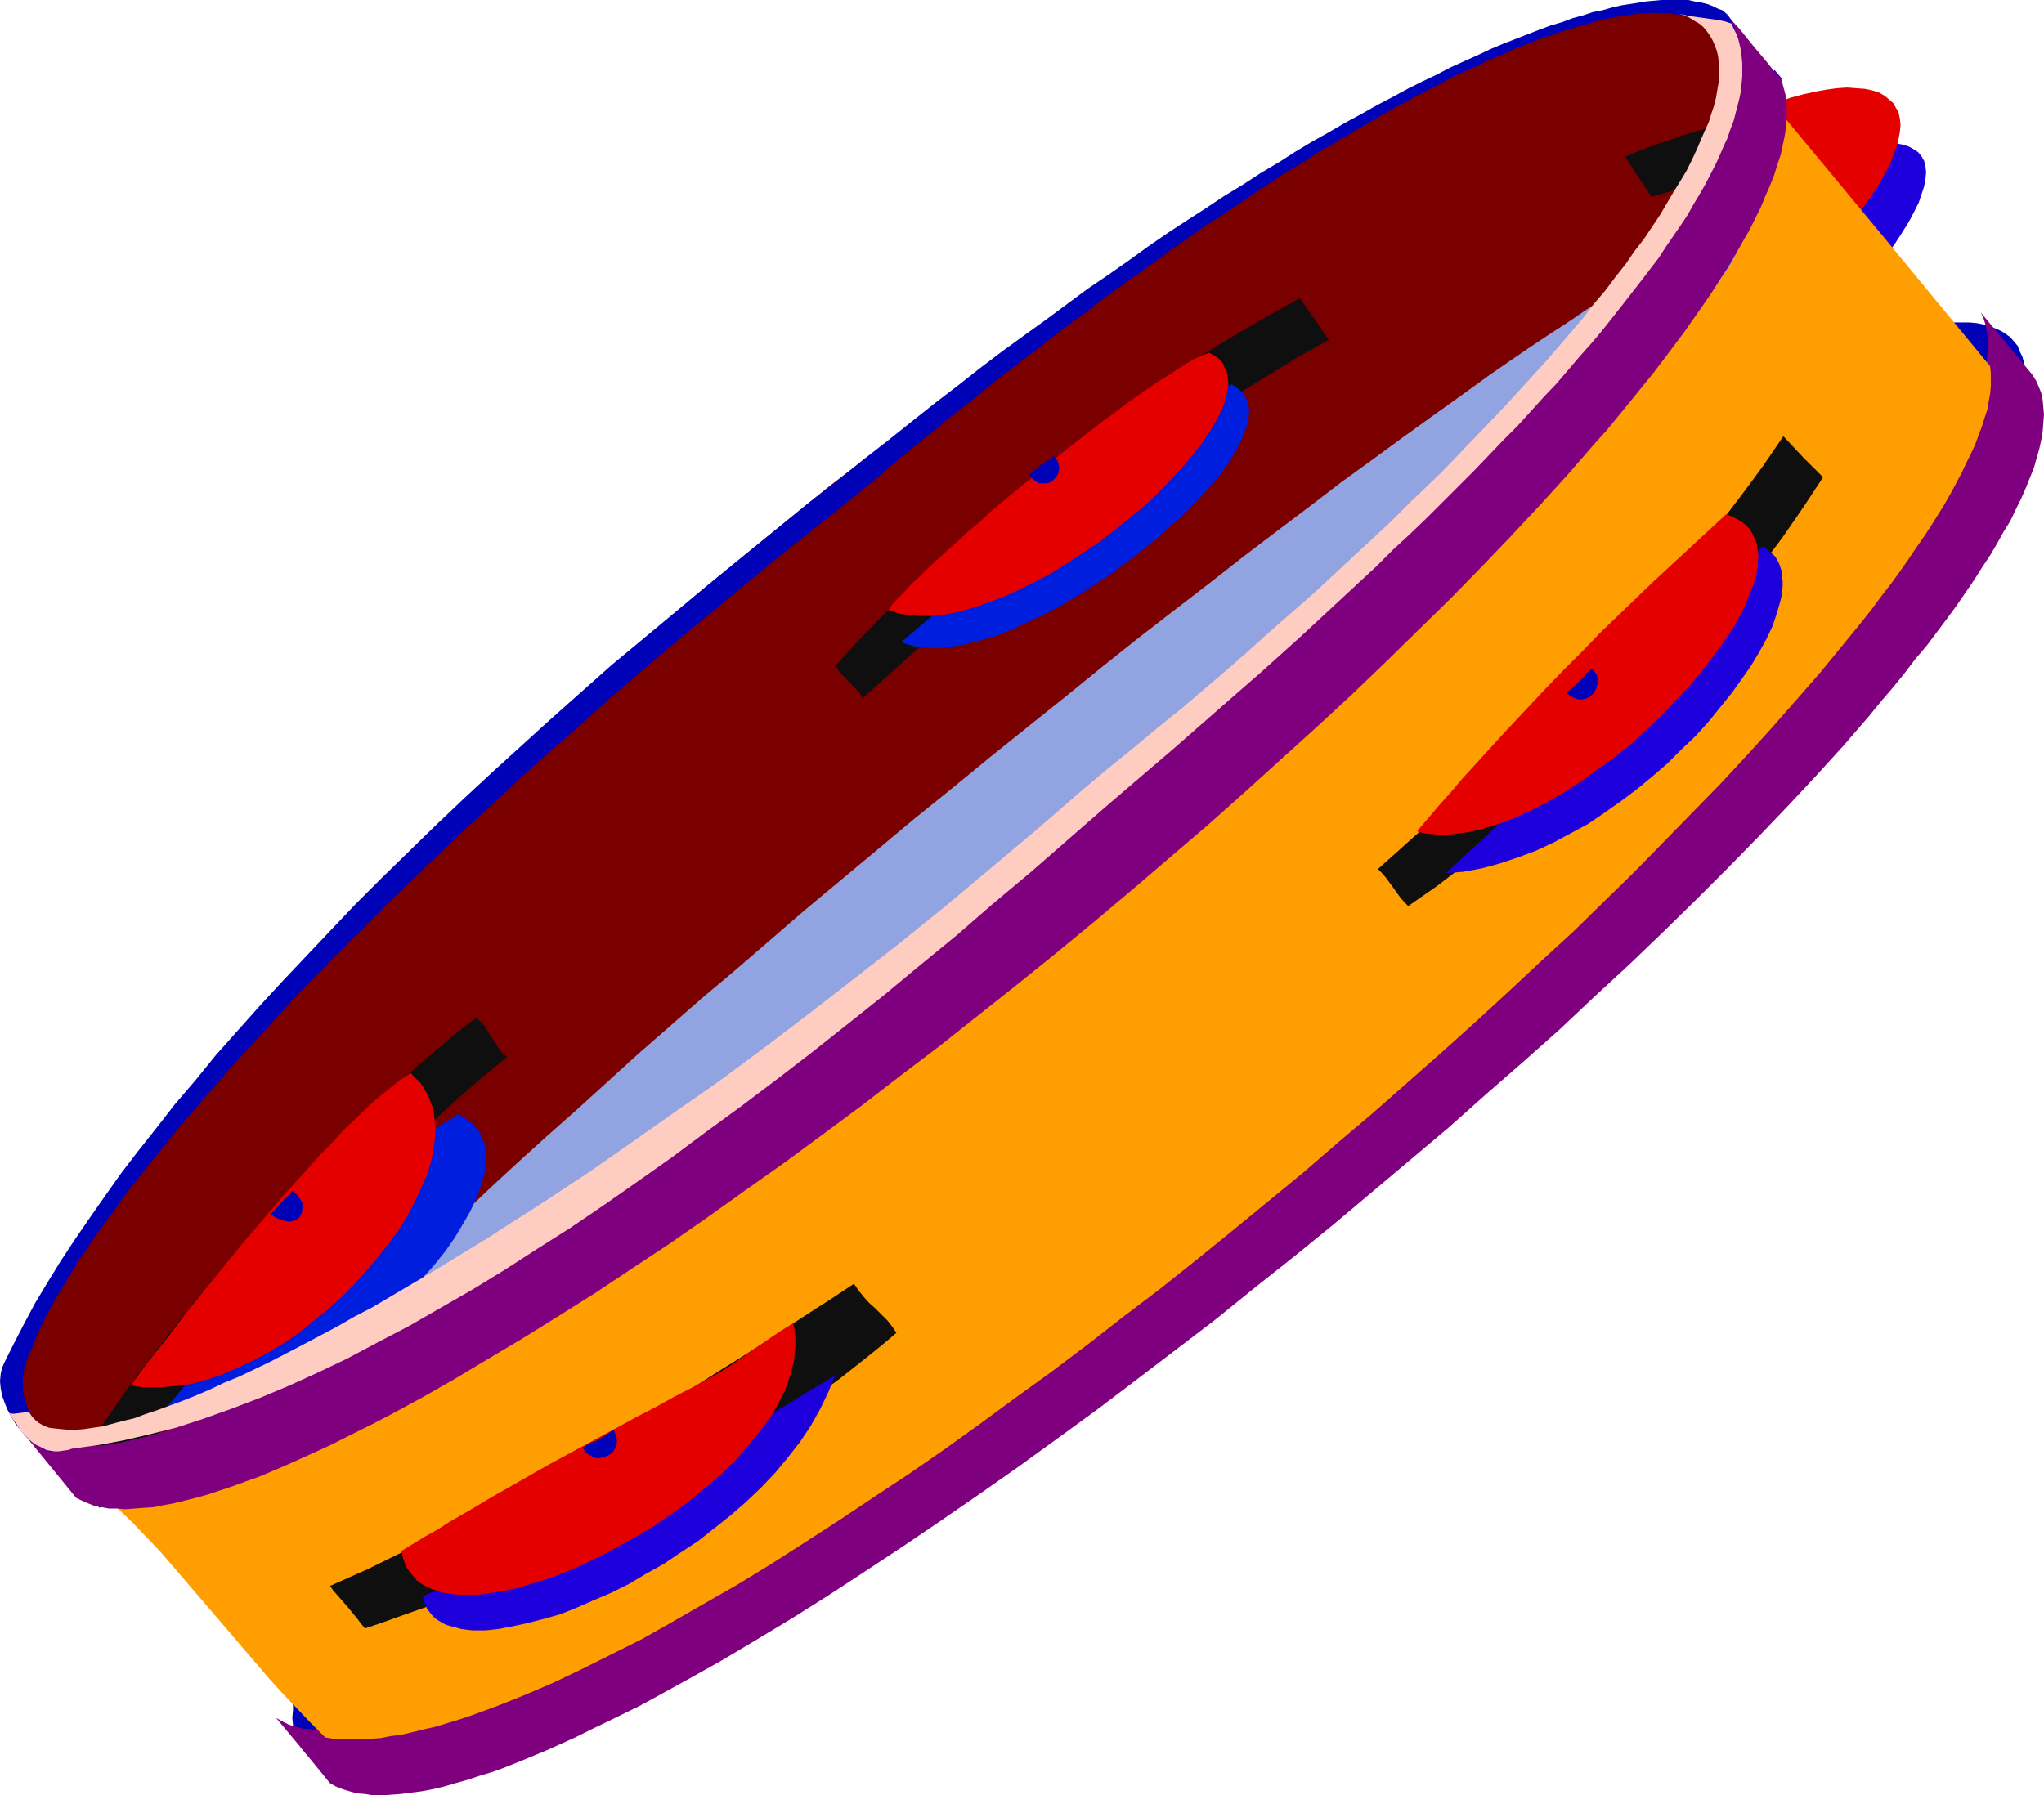
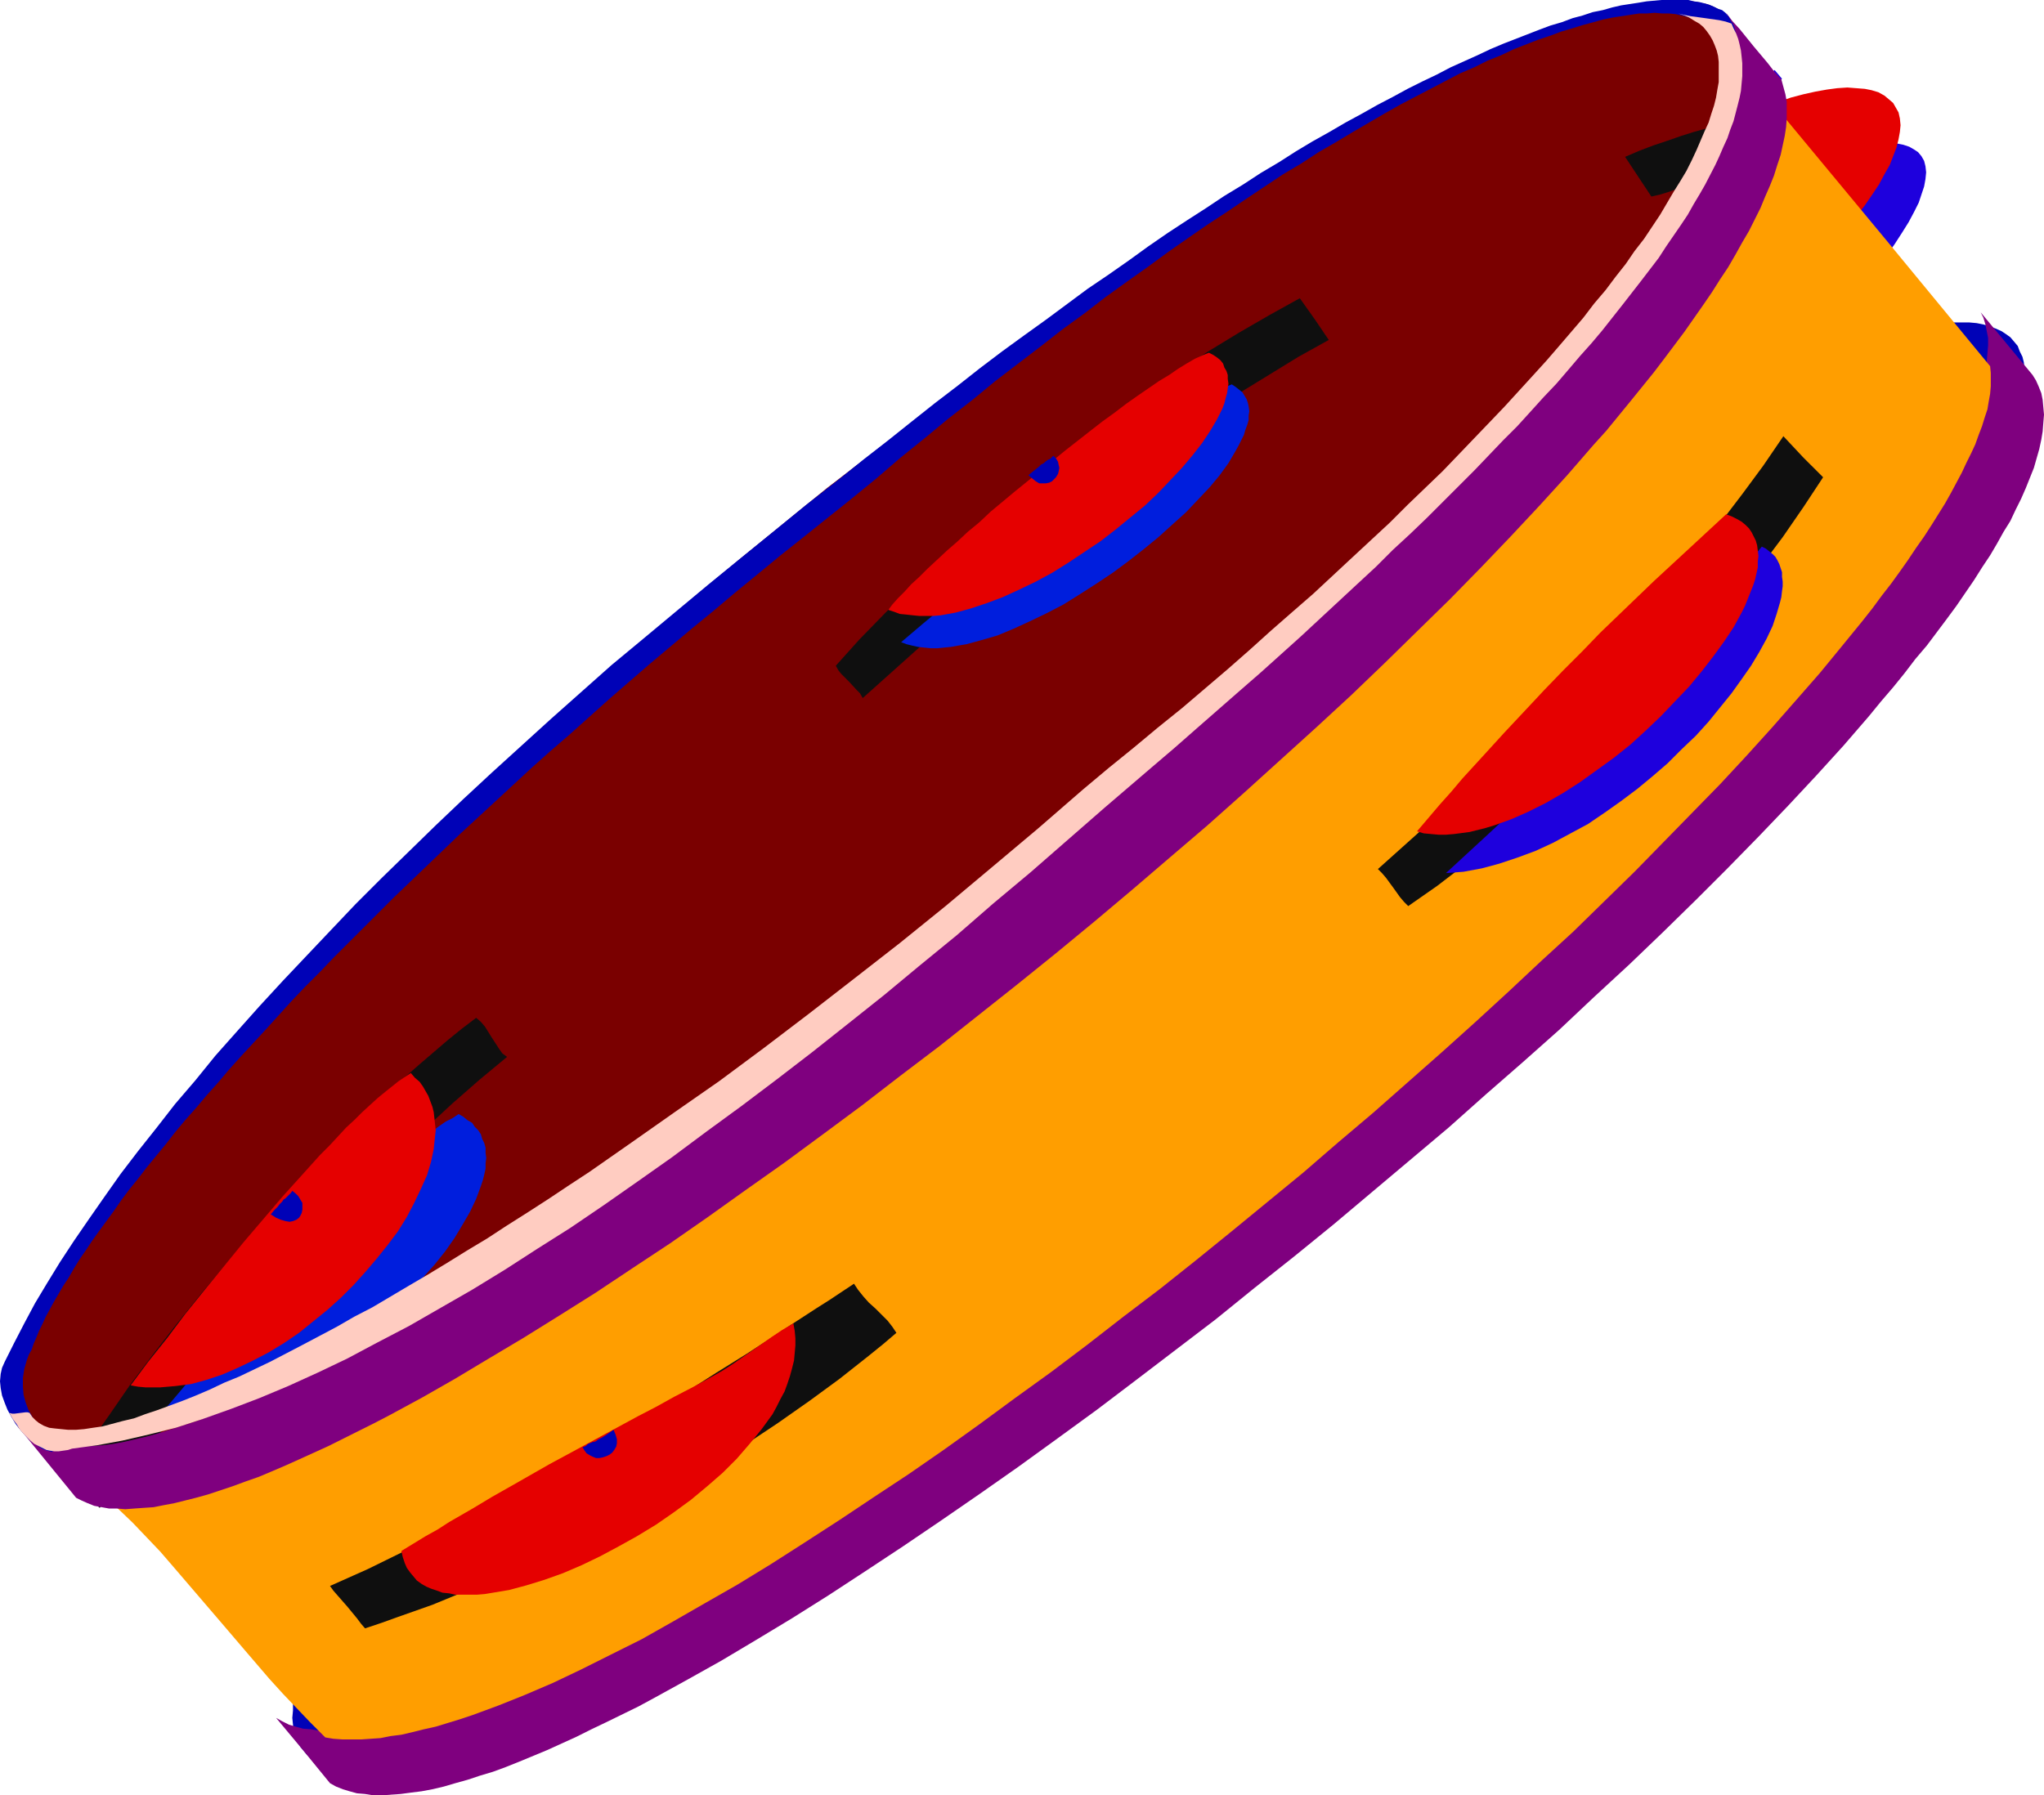
<svg xmlns="http://www.w3.org/2000/svg" xmlns:ns1="http://sodipodi.sourceforge.net/DTD/sodipodi-0.dtd" xmlns:ns2="http://www.inkscape.org/namespaces/inkscape" version="1.0" width="129.766mm" height="114.006mm" id="svg29" ns1:docname="Tambourine 07.wmf">
  <ns1:namedview id="namedview29" pagecolor="#ffffff" bordercolor="#000000" borderopacity="0.25" ns2:showpageshadow="2" ns2:pageopacity="0.0" ns2:pagecheckerboard="0" ns2:deskcolor="#d1d1d1" ns2:document-units="mm" />
  <defs id="defs1">
    <pattern id="WMFhbasepattern" patternUnits="userSpaceOnUse" width="6" height="6" x="0" y="0" />
  </defs>
  <path style="fill:#1e00dd;fill-opacity:1;fill-rule:evenodd;stroke:none" d="m 419.028,45.561 3.717,-1.939 3.394,-1.616 3.555,-1.454 3.232,-1.293 3.07,-1.293 2.909,-0.969 2.909,-0.969 2.586,-0.646 2.586,-0.485 2.262,-0.323 2.101,-0.323 h 1.939 l 1.778,0.162 1.616,0.323 1.454,0.485 1.131,0.646 0.97,0.646 0.808,0.969 0.646,1.131 0.323,1.293 0.162,1.454 -0.162,1.616 -0.323,1.777 -0.646,1.939 -0.646,1.939 -1.131,2.262 -1.293,2.423 -1.616,2.585 -1.778,2.747 -2.101,2.908 -2.424,3.07 -2.586,3.231 -1.454,-1.616 -1.131,-1.293 -1.131,-1.293 -1.131,-0.969 -0.97,-0.969 -1.131,-0.808 -0.808,-0.808 -0.808,-0.646 -1.616,-0.969 -1.454,-0.646 -1.293,-0.646 -2.586,-0.969 -1.454,-0.485 -1.454,-0.646 -1.454,-1.131 -0.97,-0.646 -0.808,-0.646 -0.97,-0.808 -0.97,-1.131 -1.131,-0.969 -1.131,-1.293 -1.293,-1.293 z" id="path1" />
  <path style="fill:#e50000;fill-opacity:1;fill-rule:evenodd;stroke:none" d="m 415.635,28.758 3.717,-1.616 3.717,-1.293 3.394,-1.293 3.232,-1.131 3.07,-0.808 2.909,-0.646 2.747,-0.485 2.424,-0.323 2.424,-0.162 2.101,0.162 2.101,0.162 1.616,0.323 1.616,0.485 1.454,0.808 0.97,0.808 1.131,0.969 0.646,1.131 0.646,1.131 0.323,1.454 0.162,1.616 -0.162,1.616 -0.323,1.777 -0.485,1.939 -0.808,2.1 -0.808,2.1 -1.293,2.262 -1.293,2.423 -1.616,2.423 -1.778,2.585 -2.101,2.747 -2.262,2.747 -2.586,2.747 -1.293,-1.454 -1.131,-1.454 -1.131,-1.293 -1.131,-1.293 -0.97,-1.131 -0.808,-0.969 -0.808,-0.969 -0.646,-0.808 -1.454,-1.454 -1.131,-1.293 -1.939,-2.262 -1.939,-2.1 -1.293,-1.293 -1.293,-1.454 -0.646,-0.808 -0.808,-0.969 -0.97,-0.969 -0.808,-1.131 -0.97,-1.293 -1.131,-1.293 -1.293,-1.454 z" id="path2" />
  <path style="fill:#0002b7;fill-opacity:1;fill-rule:evenodd;stroke:none" d="m 483.345,82.074 0.808,0.969 0.485,1.293 0.646,1.293 0.323,1.293 0.162,1.454 0.162,1.616 v 1.616 l -0.162,1.777 -0.323,1.939 -0.485,1.939 -0.485,2.1 -0.646,2.1 -0.808,2.262 -0.97,2.1 -0.97,2.423 -1.293,2.585 -1.131,2.423 -1.454,2.747 -1.454,2.585 -1.616,2.747 -1.778,2.908 -1.939,2.908 -1.778,2.908 -2.101,3.07 -2.262,3.07 -2.262,3.231 -2.424,3.231 -2.424,3.231 -2.586,3.393 -2.586,3.393 -2.909,3.554 -2.747,3.554 -3.07,3.554 -3.07,3.554 -3.232,3.716 -3.232,3.716 -3.232,3.716 -3.555,3.878 -3.394,3.877 -3.717,3.878 -3.717,3.878 -3.717,3.877 -7.757,8.078 -8.08,8.24 -8.565,8.24 -8.726,8.401 -9.05,8.401 -9.211,8.724 -9.534,8.563 -9.696,8.724 -10.181,8.724 -10.181,8.563 -10.504,8.724 -10.666,8.724 -10.504,8.401 -10.342,8.24 -10.504,7.917 -10.181,7.755 -10.181,7.432 -10.181,7.27 -9.858,6.947 -9.696,6.786 -9.534,6.301 -9.534,6.139 -9.05,5.816 -9.05,5.493 -4.363,2.747 -4.363,2.585 -4.202,2.423 -4.363,2.423 -4.04,2.262 -4.04,2.262 -4.04,2.262 -3.878,1.939 -3.878,2.1 -3.878,1.777 -3.717,1.777 -3.555,1.777 -3.555,1.616 -3.555,1.616 -3.232,1.454 -3.394,1.292 -3.232,1.293 -3.07,1.131 -3.07,0.969 -2.909,1.131 -2.747,0.808 -2.909,0.646 -2.586,0.646 -2.424,0.646 -2.586,0.485 -2.262,0.323 -2.262,0.323 h -2.101 l -1.939,0.162 -1.939,-0.162 -1.616,-0.162 -1.778,-0.162 -1.454,-0.485 -1.454,-0.485 -1.293,-0.646 -1.131,-0.646 -1.131,-0.969 -0.808,-0.969 -0.808,-0.969 -0.646,-1.292 -0.485,-1.292 -0.485,-1.292 -0.162,-1.454 -0.162,-1.616 0.162,-1.777 v -1.777 l 0.323,-1.777 0.485,-1.939 0.485,-2.1 0.808,-2.1 0.808,-2.262 0.808,-2.262 0.97,-2.423 1.293,-2.423 1.293,-2.585 1.293,-2.585 1.616,-2.585 1.616,-2.908 1.616,-2.747 1.939,-2.908 1.939,-3.07 2.101,-3.07 2.101,-3.07 2.262,-3.07 2.424,-3.231 2.424,-3.393 2.586,-3.393 2.747,-3.393 2.747,-3.393 2.909,-3.554 2.909,-3.554 3.07,-3.716 3.232,-3.716 3.232,-3.716 3.394,-3.716 3.394,-3.716 3.555,-3.878 3.555,-3.877 3.717,-4.039 3.717,-3.878 7.757,-8.078 8.242,-8.24 8.403,-8.24 8.726,-8.401 8.888,-8.401 9.373,-8.563 9.534,-8.724 9.858,-8.563 10.019,-8.724 10.181,-8.724 10.504,-8.724 10.504,-8.563 10.666,-8.563 10.342,-8.078 10.504,-8.078 10.181,-7.593 10.181,-7.593 10.019,-7.27 10.019,-6.786 9.696,-6.786 9.534,-6.463 9.373,-6.139 9.211,-5.816 4.525,-2.747 4.525,-2.747 4.363,-2.585 4.363,-2.585 4.202,-2.423 4.202,-2.423 4.202,-2.423 4.04,-2.262 7.918,-4.201 4.04,-1.939 3.717,-1.777 3.717,-1.939 3.555,-1.777 3.555,-1.454 3.555,-1.616 3.394,-1.454 3.232,-1.293 3.232,-1.293 3.07,-1.131 3.07,-1.131 2.909,-0.969 2.909,-0.808 2.747,-0.808 2.586,-0.646 2.586,-0.646 2.424,-0.323 2.262,-0.485 2.262,-0.162 2.101,-0.162 h 1.939 1.939 l 1.778,0.162 1.616,0.323 1.616,0.485 1.293,0.485 1.454,0.646 0.97,0.646 1.131,0.808 z" id="path3" />
  <path style="fill:#7f007f;fill-opacity:1;fill-rule:evenodd;stroke:none" d="m 475.265,74.965 12.443,15.025 0.808,1.293 0.646,1.454 0.646,1.616 0.323,1.616 0.162,1.777 0.162,1.777 -0.162,1.939 -0.162,2.1 -0.323,1.939 -0.485,2.262 -0.646,2.262 -0.646,2.262 -0.97,2.423 -0.97,2.423 -1.131,2.585 -1.293,2.585 -1.293,2.747 -1.616,2.585 -1.616,2.908 -1.616,2.747 -1.939,2.908 -1.939,3.07 -2.101,3.07 -2.101,3.07 -2.262,3.07 -2.424,3.231 -2.424,3.231 -2.747,3.231 -2.586,3.393 -2.747,3.393 -2.909,3.393 -2.909,3.554 -3.07,3.554 -3.07,3.554 -6.464,7.109 -6.787,7.27 -7.11,7.432 -7.434,7.593 -7.595,7.593 -7.918,7.755 -8.08,7.755 -8.403,7.755 -8.403,7.917 -8.726,7.755 -8.888,7.755 -8.888,7.917 -9.211,7.755 -9.211,7.755 -9.211,7.755 -9.534,7.755 -9.373,7.432 -9.373,7.593 -9.534,7.27 -9.534,7.27 -9.373,7.109 -9.534,6.947 -9.373,6.786 -9.211,6.463 -9.373,6.463 -9.05,6.139 -9.05,5.978 -8.888,5.816 -8.726,5.493 -8.565,5.17 -8.403,5.008 -8.08,4.524 -7.918,4.362 -3.878,2.1 -7.595,3.716 -3.717,1.777 -3.555,1.777 -7.11,3.231 -6.626,2.747 -3.232,1.292 -3.07,1.131 -3.232,0.969 -2.909,0.969 -2.909,0.808 -2.747,0.808 -2.747,0.646 -2.586,0.485 -2.586,0.323 -2.424,0.323 -2.262,0.162 -2.262,0.162 h -2.101 l -1.939,-0.323 -1.939,-0.162 -1.778,-0.485 -1.616,-0.485 -1.616,-0.646 -1.454,-0.808 -6.464,-7.917 -6.464,-7.755 1.454,0.808 1.616,0.808 1.616,0.485 1.778,0.485 1.939,0.162 1.939,0.323 h 2.101 2.262 l 2.262,-0.162 2.424,-0.323 2.586,-0.323 2.586,-0.485 2.586,-0.646 2.909,-0.808 2.909,-0.808 2.909,-0.808 3.07,-0.969 3.07,-1.131 3.232,-1.293 3.232,-1.292 3.394,-1.454 3.394,-1.454 3.555,-1.616 3.555,-1.777 3.717,-1.616 3.717,-1.939 3.717,-1.939 3.878,-1.939 3.878,-2.1 3.878,-2.262 8.08,-4.524 8.242,-5.008 8.565,-5.008 8.565,-5.493 8.726,-5.655 8.888,-5.978 9.05,-6.139 9.05,-6.301 9.211,-6.463 9.373,-6.786 9.211,-6.947 9.373,-7.109 9.373,-7.109 9.373,-7.432 9.373,-7.27 9.373,-7.593 9.373,-7.593 9.05,-7.755 9.211,-7.755 9.05,-7.755 8.888,-7.755 8.726,-7.755 8.726,-7.917 8.403,-7.917 8.242,-7.755 8.08,-7.755 7.918,-7.593 7.595,-7.593 7.434,-7.593 7.11,-7.432 6.787,-7.27 6.626,-7.27 6.141,-7.109 3.07,-3.554 2.909,-3.393 5.494,-6.786 5.171,-6.463 2.424,-3.231 2.262,-3.231 2.262,-3.07 2.262,-3.07 3.878,-5.978 1.778,-2.908 1.778,-2.747 1.616,-2.747 1.454,-2.747 1.293,-2.585 1.293,-2.585 1.131,-2.585 0.97,-2.423 0.97,-2.262 0.646,-2.262 0.646,-2.262 0.485,-2.1 0.323,-2.1 0.162,-1.939 0.162,-1.939 v -1.777 l -0.323,-1.616 -0.323,-1.616 -0.485,-1.616 z" id="path4" />
-   <path style="fill:#91a3e0;fill-opacity:1;fill-rule:evenodd;stroke:none" d="m 221.877,188.221 203.777,-170.772 1.293,1.293 z" id="path5" />
  <path style="fill:#1e00dd;fill-opacity:1;fill-rule:evenodd;stroke:none" d="m 221.553,187.898 0.485,0.646 203.939,-170.772 h -0.646 l 1.293,1.293 v -0.646 l -205.07,169.479 0.485,0.646 205.555,-169.641 -1.778,-2.1 -204.262,171.095 0.485,0.646 z" id="path6" />
  <path style="fill:#ff9e00;fill-opacity:1;fill-rule:evenodd;stroke:none" d="m 427.593,27.466 25.048,30.212 24.886,30.212 0.162,1.616 v 1.616 1.616 l -0.162,1.777 -0.323,1.777 -0.323,1.939 -0.646,1.939 -0.646,2.1 -0.808,2.1 -0.808,2.262 -0.97,2.1 -1.131,2.262 -1.131,2.423 -1.293,2.423 -1.293,2.423 -1.454,2.585 -1.616,2.585 -1.616,2.585 -1.778,2.747 -1.939,2.747 -1.939,2.908 -1.939,2.747 -2.101,2.908 -2.262,2.908 -2.262,3.07 -2.424,3.07 -5.01,6.139 -5.171,6.301 -5.656,6.463 -5.818,6.624 -6.141,6.786 -6.302,6.786 -6.787,6.947 -6.787,6.947 -6.949,7.109 -7.272,7.109 -7.434,7.27 -7.757,7.109 -7.757,7.27 -7.918,7.27 -8.08,7.27 -8.242,7.27 -8.242,7.27 -8.403,7.109 -8.403,7.27 -17.13,14.056 -8.565,6.947 -8.726,6.947 -8.726,6.624 -8.726,6.786 -8.565,6.463 -8.726,6.301 -8.565,6.301 -8.565,6.139 -8.403,5.816 -8.565,5.655 -8.242,5.493 -8.242,5.332 -8.08,5.17 -7.918,4.847 -7.918,4.524 -7.595,4.362 -7.434,4.201 -7.434,3.716 -7.11,3.554 -3.394,1.616 -3.394,1.616 -3.394,1.454 -3.394,1.454 -3.232,1.292 -3.232,1.292 -3.07,1.131 -3.07,1.131 -2.909,0.969 -5.818,1.777 -2.909,0.646 -2.586,0.646 -2.747,0.646 -2.586,0.323 -2.424,0.485 -4.686,0.323 h -2.262 -2.101 l -2.262,-0.162 -1.939,-0.323 -3.555,-3.554 -3.394,-3.554 -3.232,-3.393 -3.232,-3.554 -5.818,-6.786 -5.656,-6.624 -5.818,-6.786 -5.818,-6.786 -3.07,-3.554 -3.232,-3.393 -3.394,-3.554 -3.717,-3.554 z" id="path7" />
  <path style="fill:#7a0000;fill-opacity:1;fill-rule:evenodd;stroke:none" d="m 415.312,4.685 0.646,0.969 0.646,1.293 0.485,1.293 0.485,1.454 0.162,1.454 0.162,1.454 v 1.777 l -0.162,1.777 -0.323,1.777 -0.485,1.939 -0.485,2.1 -0.646,2.1 -0.808,2.262 -0.97,2.262 -0.97,2.423 -1.293,2.423 -1.131,2.585 -1.454,2.585 -1.454,2.747 -1.616,2.747 -1.778,2.908 -1.778,2.908 -1.939,2.908 -2.101,3.07 -2.262,3.07 -2.262,3.231 -2.262,3.231 -2.586,3.393 -2.586,3.231 -2.586,3.554 -2.909,3.393 -2.747,3.554 -3.07,3.554 -3.07,3.554 -3.07,3.716 -3.232,3.716 -3.394,3.716 -3.394,3.878 -3.555,3.877 -3.717,3.878 -3.555,4.039 -3.878,3.878 -7.757,8.078 -8.08,8.24 -8.403,8.24 -8.726,8.401 -9.05,8.563 -9.211,8.563 -9.534,8.563 -9.858,8.724 -10.019,8.724 -10.181,8.724 -10.504,8.724 -10.504,8.724 -10.504,8.401 -10.504,8.24 -10.342,7.917 -10.342,7.755 -10.181,7.432 -10.019,7.27 -9.858,6.947 -9.696,6.786 -9.534,6.301 -9.534,6.139 -9.05,5.816 -4.525,2.908 -4.525,2.747 -4.363,2.585 -4.363,2.585 -4.202,2.423 -4.202,2.585 -4.202,2.262 -4.04,2.262 -4.04,2.1 -3.878,2.1 -3.878,1.939 -3.878,1.939 -3.555,1.777 -3.717,1.777 -3.555,1.616 -3.394,1.454 -3.394,1.454 -3.394,1.454 -3.232,1.292 -3.07,0.969 -3.07,1.131 -2.747,0.969 -2.909,0.808 -2.747,0.808 -2.747,0.646 -2.424,0.646 -2.424,0.485 -2.262,0.323 -2.262,0.323 h -2.101 l -2.101,0.162 -1.939,-0.162 -1.616,-0.162 -1.616,-0.162 -1.616,-0.485 -1.454,-0.485 -1.293,-0.646 -1.131,-0.646 -0.97,-0.969 -0.97,-0.969 -0.808,-0.969 -0.646,-1.292 -0.485,-1.292 -0.323,-1.292 -0.323,-1.454 v -1.616 -1.777 l 0.162,-1.777 0.323,-1.777 0.323,-1.939 0.646,-2.1 0.646,-2.1 0.808,-2.262 0.808,-2.262 1.131,-2.423 1.131,-2.423 1.293,-2.585 1.293,-2.585 1.616,-2.747 1.616,-2.747 1.616,-2.908 1.939,-2.747 1.939,-3.07 2.101,-3.07 2.101,-3.07 2.262,-3.231 2.424,-3.231 2.424,-3.231 2.586,-3.393 2.747,-3.393 2.747,-3.554 2.909,-3.554 2.909,-3.554 3.07,-3.554 3.07,-3.716 3.394,-3.716 3.232,-3.716 3.394,-3.877 7.272,-7.755 3.555,-3.877 3.878,-4.039 7.757,-8.078 8.08,-8.24 8.403,-8.24 8.726,-8.401 9.05,-8.401 9.373,-8.563 9.373,-8.724 9.858,-8.724 10.019,-8.724 10.342,-8.724 10.504,-8.724 10.504,-8.563 10.504,-8.563 10.504,-8.078 10.342,-8.078 10.181,-7.755 10.181,-7.432 10.019,-7.27 9.858,-6.947 9.858,-6.786 9.534,-6.301 9.373,-6.139 9.211,-5.816 4.525,-2.908 4.363,-2.585 4.363,-2.747 4.363,-2.585 4.363,-2.423 4.202,-2.423 4.04,-2.423 4.202,-2.262 7.918,-4.201 3.717,-1.939 3.878,-1.939 3.717,-1.777 3.555,-1.616 3.717,-1.777 3.394,-1.454 3.394,-1.454 3.232,-1.454 3.232,-1.131 3.07,-1.131 3.07,-1.131 2.909,-0.969 2.909,-0.808 2.747,-0.808 2.586,-0.646 2.586,-0.646 2.424,-0.485 2.262,-0.323 2.262,-0.162 2.101,-0.162 L 402.545,0 l 1.939,0.162 1.778,0.162 1.616,0.323 1.616,0.323 1.293,0.485 1.293,0.646 1.131,0.646 1.131,0.969 z" id="path8" />
-   <path style="fill:#91a3e0;fill-opacity:1;fill-rule:evenodd;stroke:none" d="m 409.171,71.734 -2.101,2.585 -2.424,2.747 -2.586,2.908 -2.909,3.07 -2.909,3.231 -3.394,3.393 -3.555,3.554 -3.555,3.716 -4.04,3.878 -4.04,4.039 -4.363,4.039 -4.525,4.201 -4.525,4.524 -4.848,4.524 -5.01,4.524 -5.171,4.685 -5.333,4.847 -5.333,4.847 -5.656,5.008 -5.656,5.008 -5.818,5.17 -5.979,5.17 -6.141,5.332 -6.141,5.332 -6.141,5.332 -6.464,5.493 -12.928,10.986 -13.251,10.986 -13.574,11.148 -9.05,7.432 -9.05,7.27 -8.888,7.27 -8.888,6.947 -8.726,6.947 -8.403,6.624 -8.565,6.463 -8.08,6.463 -8.08,6.139 -7.918,5.978 -7.757,5.816 -7.434,5.493 -7.272,5.332 -7.11,5.008 -6.626,4.847 -6.626,4.685 -6.141,4.201 -3.07,2.1 -3.07,2.1 -2.909,1.939 -2.747,1.777 -2.747,1.777 -2.586,1.777 -2.586,1.777 -2.586,1.454 -2.262,1.454 -2.424,1.454 -2.262,1.454 -2.101,1.293 -2.101,1.131 -1.939,1.131 -1.939,1.131 -1.778,0.808 -1.778,0.969 -1.616,0.808 -1.454,0.646 -1.454,0.646 -1.293,0.485 -1.131,0.485 -1.131,0.323 -0.97,0.323 -0.97,0.162 -0.808,0.162 -0.646,-0.162 h -0.646 l -0.485,-0.323 -0.323,-0.323 -0.162,-0.323 -0.162,-0.485 v -0.646 l 0.162,-0.646 0.162,-0.808 0.485,-0.808 0.323,-0.969 0.646,-0.969 0.646,-1.131 0.808,-1.131 0.808,-1.293 0.97,-1.292 1.131,-1.454 1.293,-1.454 1.131,-1.616 1.454,-1.616 1.454,-1.777 1.616,-1.777 1.616,-1.777 1.939,-1.939 1.778,-1.939 1.939,-2.262 2.101,-2.1 2.101,-2.1 2.101,-2.262 2.424,-2.423 2.262,-2.262 2.586,-2.585 2.424,-2.423 2.747,-2.585 2.747,-2.585 2.747,-2.747 5.818,-5.493 5.979,-5.655 6.302,-5.816 6.787,-6.139 6.949,-6.139 7.11,-6.463 7.272,-6.624 7.595,-6.624 7.918,-6.947 8.08,-6.786 8.242,-7.109 8.403,-7.27 8.726,-7.27 8.726,-7.27 8.888,-7.432 9.211,-7.432 9.05,-7.432 9.05,-7.27 8.888,-7.109 8.726,-7.109 8.726,-6.947 8.565,-6.624 8.403,-6.463 8.242,-6.463 8.08,-6.139 7.918,-5.978 7.595,-5.816 7.595,-5.493 7.272,-5.332 6.949,-5.008 6.787,-4.847 6.464,-4.685 6.302,-4.362 3.07,-2.1 2.909,-1.939 2.909,-1.939 2.747,-1.777 2.909,-1.939 2.586,-1.777 2.586,-1.616 2.424,-1.616 2.424,-1.454 2.424,-1.454 2.262,-1.293 2.101,-1.293 2.101,-1.131 1.939,-1.131 1.939,-1.131 1.778,-0.808 1.616,-0.969 1.616,-0.808 1.616,-0.646 1.293,-0.646 1.454,-0.485 1.131,-0.485 1.131,-0.323 0.97,-0.323 0.97,-0.162 0.808,-0.162 0.646,0.162 h 0.485 l 0.485,0.162 0.323,0.323 0.162,0.323 0.162,0.485 v 0.485 0.646 l -0.162,0.646 -0.323,0.646 -0.323,0.969 -0.485,0.808 -0.485,0.969 -0.646,0.969 -0.808,1.131 -0.808,1.131 -0.808,1.293 -0.97,1.293 -1.131,1.293 z" id="path9" />
  <path style="fill:#0f0f0f;fill-opacity:1;fill-rule:evenodd;stroke:none" d="m 121.685,253.654 -1.131,-0.808 -0.808,-1.131 -1.778,-2.747 -1.616,-2.585 -0.97,-1.131 -1.131,-0.969 -3.394,2.585 -3.394,2.747 -6.787,5.816 -6.787,5.978 -6.626,6.463 -6.787,6.624 -6.626,6.786 -6.626,7.109 -6.302,7.109 -6.302,7.432 -6.141,7.27 -5.979,7.432 -5.656,7.27 -5.494,7.27 -5.01,7.27 -5.01,7.109 -2.262,3.393 -2.262,3.554 0.97,0.808 0.808,0.969 3.717,4.685 0.808,1.131 0.808,0.808 11.797,-14.541 11.635,-14.702 11.797,-14.541 6.141,-7.109 5.979,-7.109 5.979,-6.947 6.141,-6.947 6.302,-6.624 6.141,-6.463 6.302,-6.139 6.464,-5.978 6.464,-5.655 z" id="path10" />
  <path style="fill:#0f0f0f;fill-opacity:1;fill-rule:evenodd;stroke:none" d="m 414.827,29.889 -2.747,0.485 -2.747,0.485 -2.909,0.808 -3.07,0.969 -3.232,1.131 -3.394,1.131 -3.394,1.293 -3.394,1.454 6.302,9.532 2.101,-0.485 2.101,-0.646 4.202,-1.454 4.363,-1.454 2.101,-0.485 1.939,-0.646 0.323,-1.777 0.162,-1.454 0.323,-2.747 0.323,-2.908 0.323,-1.454 z" id="path11" />
  <path style="fill:#7f007f;fill-opacity:1;fill-rule:evenodd;stroke:none" d="m 414.18,3.07 1.454,1.939 1.778,1.939 3.394,4.201 3.394,4.039 1.616,2.1 1.616,1.777 0.485,1.777 0.485,1.777 0.323,1.777 v 1.939 2.1 l -0.162,2.1 -0.323,2.1 -0.485,2.262 -0.485,2.262 -0.808,2.423 -0.808,2.585 -0.97,2.423 -1.131,2.585 -1.131,2.747 -1.293,2.585 -1.454,2.908 -1.616,2.747 -1.616,2.908 -1.778,3.07 -1.939,2.908 -1.939,3.07 -2.101,3.07 -2.262,3.231 -2.262,3.231 -2.424,3.231 -2.424,3.231 -2.586,3.393 -2.747,3.393 -2.747,3.393 -5.818,7.109 -3.07,3.393 -6.302,7.27 -6.626,7.27 -6.949,7.432 -7.11,7.432 -7.434,7.593 -7.757,7.593 -7.918,7.755 -8.08,7.755 -8.403,7.755 -8.565,7.755 -8.565,7.755 -8.888,7.917 -8.888,7.593 -9.05,7.755 -9.211,7.755 -9.211,7.593 -9.211,7.432 -9.373,7.432 -9.373,7.432 -9.373,7.109 -9.211,7.109 -9.373,6.947 -9.211,6.786 -9.373,6.624 -9.05,6.463 -9.05,6.301 -9.05,5.978 -8.726,5.816 -8.726,5.493 -8.565,5.332 -8.403,5.008 -8.08,4.847 -7.918,4.524 -3.878,2.1 -3.878,2.1 -3.717,1.939 -3.878,1.939 -3.555,1.777 -3.555,1.777 -3.555,1.616 -3.555,1.616 -3.232,1.454 -3.394,1.454 -3.07,1.292 -3.232,1.131 -3.07,1.131 -2.909,0.969 -2.909,0.969 -2.909,0.808 -2.586,0.646 -2.586,0.646 -2.586,0.485 -2.424,0.485 -2.424,0.162 -2.262,0.162 -2.101,0.162 -1.939,-0.162 H 26.179 l -1.778,-0.323 -1.778,-0.323 -1.616,-0.646 -1.454,-0.646 -1.293,-0.646 -6.464,-7.917 -6.464,-7.917 1.454,0.808 1.616,0.808 1.616,0.646 1.778,0.485 1.939,0.323 1.939,0.323 2.101,0.162 h 2.101 l 2.424,-0.162 2.424,-0.162 2.424,-0.323 2.586,-0.485 2.747,-0.646 2.747,-0.646 2.909,-0.808 3.07,-0.969 2.909,-0.969 3.07,-0.969 3.394,-1.292 3.232,-1.293 3.232,-1.292 3.555,-1.616 3.394,-1.616 3.717,-1.616 3.555,-1.777 3.717,-1.777 3.717,-1.939 3.878,-2.1 3.878,-2.1 4.04,-2.1 3.878,-2.262 4.04,-2.423 8.403,-4.847 8.403,-5.17 8.565,-5.493 8.726,-5.655 8.888,-6.139 9.05,-6.139 9.05,-6.463 9.211,-6.624 9.373,-6.786 9.211,-6.947 9.373,-7.109 9.373,-7.27 9.373,-7.432 9.373,-7.593 9.373,-7.593 9.211,-7.755 18.422,-15.672 8.888,-7.917 9.05,-7.917 8.726,-7.917 8.565,-7.917 8.565,-7.917 8.242,-7.917 8.08,-7.917 7.918,-7.755 7.595,-7.755 7.434,-7.593 7.11,-7.593 6.787,-7.432 6.464,-7.432 6.302,-7.109 3.07,-3.554 2.909,-3.554 2.747,-3.393 2.586,-3.393 2.747,-3.393 2.586,-3.231 4.686,-6.463 2.262,-3.231 2.101,-3.07 2.101,-3.07 1.939,-2.908 1.778,-3.07 1.778,-2.747 1.454,-2.908 1.454,-2.747 1.454,-2.585 1.293,-2.585 1.131,-2.585 0.97,-2.423 0.808,-2.423 0.808,-2.262 0.646,-2.262 0.485,-2.1 0.323,-2.1 0.162,-1.939 0.162,-1.939 -0.162,-1.777 -0.162,-1.777 -0.323,-1.616 -0.485,-1.454 z" id="path12" />
  <path style="fill:#0002b7;fill-opacity:1;fill-rule:evenodd;stroke:none" d="m 413.857,11.633 1.293,-1.293 0.485,-0.808 0.485,-0.808 0.162,-0.485 0.162,-0.485 -0.162,-0.646 -0.162,-0.646 -0.323,-0.808 -0.485,-0.646 -0.485,-0.969 -0.808,-0.969 -0.808,-0.646 -0.97,-0.323 -0.97,-0.485 -1.131,-0.485 -1.131,-0.323 -1.293,-0.323 -1.293,-0.162 L 405.131,0 h -1.454 -1.616 -1.616 -1.778 l -1.778,0.162 -1.778,0.162 -1.939,0.323 -2.101,0.323 -2.101,0.323 -2.101,0.485 -2.262,0.646 -2.424,0.485 -2.424,0.808 -2.424,0.646 -2.586,0.969 -2.747,0.808 -2.586,0.969 -2.909,1.131 -2.909,1.131 -2.909,1.131 -3.07,1.293 -3.07,1.454 -3.232,1.454 -3.232,1.454 -3.394,1.777 -3.394,1.616 -3.555,1.777 -3.555,1.939 -3.717,1.939 -3.717,2.1 -3.878,2.1 -3.878,2.262 -4.04,2.262 -4.04,2.423 -4.04,2.585 -4.363,2.585 -4.202,2.747 -4.525,2.747 -4.363,2.908 -4.525,2.908 -4.686,3.07 -4.686,3.231 -4.686,3.393 -4.848,3.393 -5.01,3.393 -5.01,3.716 -5.01,3.716 -5.171,3.716 -5.333,3.878 -5.333,4.039 -5.333,4.201 -5.494,4.201 -5.494,4.362 -5.656,4.524 -5.818,4.524 -5.818,4.685 -8.08,6.301 -7.918,6.463 -7.757,6.301 -7.918,6.463 -7.757,6.463 -7.757,6.463 -7.595,6.301 -7.272,6.463 -7.272,6.463 -7.11,6.463 -7.11,6.463 -6.787,6.301 -6.626,6.301 -6.626,6.463 -6.302,6.139 -6.302,6.301 -5.979,6.301 -5.818,6.139 -5.656,5.978 -5.656,6.139 -5.333,5.978 -5.171,5.816 -4.848,5.978 -4.848,5.655 -4.525,5.816 -4.363,5.493 -4.202,5.493 -3.878,5.493 -3.717,5.332 -3.555,5.17 -3.394,5.17 -3.07,5.008 -2.909,4.847 -2.586,4.847 -2.424,4.685 -2.262,4.524 -0.646,1.454 -0.323,1.454 L 0,331.527 l 0.162,1.616 0.323,1.777 0.646,1.777 0.646,1.616 0.97,1.777 0.97,1.616 1.131,1.454 1.293,1.454 1.131,1.131 1.454,0.969 1.293,0.969 1.293,0.485 1.293,0.323 v -0.808 l -0.485,-0.808 -0.485,-0.969 -0.646,-0.969 -0.808,-1.131 -0.97,-1.131 -0.808,-1.454 -0.808,-1.454 -0.808,-1.454 -0.646,-1.777 -0.485,-1.777 -0.162,-1.939 v -2.1 l 0.323,-2.1 0.323,-1.131 0.323,-1.131 0.485,-1.292 0.646,-1.131 0.485,-1.454 0.646,-1.454 0.646,-1.616 0.808,-1.616 0.808,-1.777 0.97,-1.777 0.97,-1.777 1.131,-1.939 1.131,-1.939 1.293,-1.939 1.293,-2.262 1.293,-2.1 1.454,-2.1 1.616,-2.423 1.616,-2.262 1.778,-2.423 1.778,-2.423 1.778,-2.585 1.939,-2.585 2.101,-2.585 2.101,-2.747 2.262,-2.747 2.262,-2.747 2.262,-2.908 2.424,-2.908 2.586,-2.908 2.586,-3.07 2.747,-3.07 2.586,-3.07 2.909,-3.231 5.979,-6.463 3.07,-3.393 3.07,-3.393 3.232,-3.393 3.394,-3.393 3.394,-3.554 3.555,-3.554 7.272,-7.27 3.717,-3.716 3.878,-3.716 3.878,-3.716 4.04,-3.877 4.04,-3.878 4.202,-3.878 4.202,-3.877 4.363,-4.039 4.363,-4.039 4.525,-4.039 4.686,-4.039 4.686,-4.201 4.686,-4.201 9.696,-8.401 10.181,-8.563 5.333,-4.362 5.171,-4.362 5.333,-4.362 5.494,-4.524 5.494,-4.362 5.656,-4.524 5.656,-4.524 6.141,-5.008 5.818,-5.008 5.818,-4.685 5.656,-4.685 5.818,-4.524 5.494,-4.524 5.494,-4.201 5.494,-4.201 5.171,-4.039 5.333,-3.878 5.01,-3.878 5.171,-3.716 5.01,-3.554 4.848,-3.554 4.848,-3.393 4.686,-3.231 4.686,-3.07 4.525,-3.07 4.363,-2.908 4.363,-2.908 4.363,-2.585 4.202,-2.747 4.202,-2.423 4.04,-2.423 3.878,-2.262 3.878,-2.262 3.717,-2.1 3.717,-1.939 3.717,-1.939 3.394,-1.777 3.394,-1.777 3.394,-1.454 3.232,-1.616 3.232,-1.293 3.07,-1.454 2.909,-1.131 2.909,-1.131 2.909,-0.969 2.586,-0.969 2.747,-0.808 2.586,-0.808 2.424,-0.646 2.262,-0.646 2.424,-0.485 2.101,-0.323 2.101,-0.323 2.101,-0.323 h 1.778 l 1.939,-0.162 1.778,0.162 h 1.616 l 1.616,0.162 1.454,0.323 1.293,0.323 1.454,0.485 1.131,0.485 1.131,0.485 0.97,0.646 0.97,0.808 0.808,0.808 0.808,0.808 0.646,0.969 0.646,0.969 z" id="path13" />
  <path style="fill:#001edd;fill-opacity:1;fill-rule:evenodd;stroke:none" d="m 38.946,338.959 4.525,-5.332 4.686,-5.655 4.848,-5.493 9.858,-11.148 5.01,-5.493 5.01,-5.332 4.848,-5.008 4.848,-4.847 4.686,-4.524 2.101,-2.262 2.262,-2.1 2.262,-1.939 2.101,-1.939 1.939,-1.616 1.939,-1.777 1.939,-1.454 1.778,-1.454 1.778,-1.292 1.616,-1.131 1.616,-0.808 1.454,-0.969 1.131,0.646 0.97,0.808 1.131,0.646 0.646,0.969 0.808,0.808 0.646,0.969 0.323,1.131 0.485,0.969 0.323,1.131 v 1.292 l 0.162,1.131 -0.162,1.292 v 1.292 l -0.323,1.454 -0.323,1.292 -0.485,1.454 -1.131,3.07 -1.454,3.07 -1.778,3.07 -1.939,3.231 -2.262,3.231 -2.586,3.231 -2.909,3.231 -2.909,3.231 -3.232,3.231 -3.232,3.07 -3.555,2.908 -3.717,2.908 -3.717,2.747 -3.717,2.585 -3.878,2.262 -3.878,2.262 -4.04,1.939 -3.878,1.616 -3.878,1.293 -3.878,1.131 -3.878,0.808 -3.717,0.485 H 44.44 42.501 l -1.778,-0.162 z" id="path14" />
  <path style="fill:#e50000;fill-opacity:1;fill-rule:evenodd;stroke:none" d="m 31.35,332.496 4.202,-5.655 4.525,-5.655 4.363,-5.816 4.686,-5.816 9.373,-11.471 4.686,-5.493 4.686,-5.493 4.525,-5.008 4.363,-4.847 2.262,-2.262 2.101,-2.262 1.939,-2.1 2.101,-1.939 1.778,-1.777 1.939,-1.777 1.778,-1.616 1.778,-1.454 1.616,-1.293 1.616,-1.292 1.454,-0.969 1.454,-0.969 0.97,1.131 1.131,0.969 0.808,1.131 0.646,1.131 0.646,1.131 0.485,1.293 0.485,1.292 0.323,1.292 0.162,1.454 0.162,1.454 0.162,1.454 -0.162,1.454 -0.323,3.07 -0.646,3.07 -0.97,3.231 -1.454,3.231 -1.616,3.393 -1.778,3.393 -2.101,3.393 -2.424,3.231 -2.586,3.231 -2.747,3.231 -2.909,3.231 -3.07,3.07 -3.232,2.908 -3.394,2.747 -3.394,2.747 -3.555,2.423 -3.717,2.262 -3.717,1.939 -3.717,1.777 -3.717,1.616 -3.878,1.292 -3.555,0.969 -3.717,0.485 -3.717,0.323 h -1.778 -1.778 l -1.778,-0.162 z" id="path15" />
  <path style="fill:#ffccc1;fill-opacity:1;fill-rule:evenodd;stroke:none" d="m 402.707,3.231 1.293,0.323 1.616,0.323 3.555,0.485 3.394,0.485 1.454,0.323 1.454,0.485 0.485,1.131 0.646,1.293 0.485,1.293 0.323,1.293 0.323,1.454 0.162,1.454 0.162,1.616 v 1.616 1.454 l -0.162,1.777 -0.162,1.777 -0.323,1.616 -0.485,1.939 -0.97,3.716 -0.808,2.1 -0.646,1.939 -0.97,2.1 -0.97,2.262 -0.97,2.1 -2.424,4.685 -1.293,2.262 -1.454,2.423 -1.454,2.585 -1.616,2.423 -1.778,2.585 -1.778,2.585 -1.778,2.747 -2.101,2.747 -2.101,2.747 -2.262,2.908 -2.262,2.908 -2.424,3.07 -2.424,3.07 -2.586,3.07 -2.747,3.07 -2.747,3.231 -2.909,3.393 -3.07,3.231 -3.07,3.393 -3.232,3.554 -3.394,3.393 -3.394,3.554 -3.555,3.716 -3.717,3.716 -3.717,3.716 -3.878,3.877 -4.04,3.878 -4.202,3.878 -4.04,4.039 -4.363,4.039 -4.525,4.201 -4.525,4.201 -4.525,4.201 -4.848,4.362 -4.848,4.362 -5.01,4.362 -5.171,4.524 -5.171,4.524 -5.333,4.685 -5.494,4.685 -5.656,4.847 -5.656,4.847 -8.888,7.755 -8.888,7.755 -8.888,7.432 -8.726,7.593 -8.888,7.27 -8.565,7.109 -8.726,6.947 -8.565,6.786 -8.403,6.463 -8.565,6.463 -8.403,6.139 -8.242,6.139 -8.242,5.816 -8.08,5.655 -8.08,5.493 -7.918,5.008 -7.757,5.008 -7.918,4.847 -7.595,4.362 -7.595,4.362 -7.434,3.877 -7.272,3.878 -7.11,3.393 -7.11,3.231 -6.949,2.908 -6.787,2.585 -6.787,2.423 -6.464,2.1 -6.464,1.616 -6.302,1.454 -6.141,1.131 -5.979,0.808 -0.97,0.323 -1.131,0.162 -1.131,0.162 h -0.97 l -1.131,-0.162 -0.808,-0.162 -0.97,-0.485 -0.97,-0.485 -0.97,-0.485 -0.97,-0.808 -0.808,-0.808 -0.808,-0.808 -0.97,-1.131 -0.646,-1.131 -0.97,-1.292 -0.808,-1.454 0.646,0.162 H 3.555 l 1.293,-0.162 1.293,-0.162 h 0.485 l 0.485,0.162 0.646,0.969 0.808,0.808 0.808,0.646 1.131,0.646 1.293,0.485 1.293,0.162 1.616,0.162 1.616,0.162 h 1.939 l 1.939,-0.162 2.101,-0.323 2.262,-0.323 2.424,-0.646 2.424,-0.646 2.747,-0.646 2.586,-0.969 2.909,-0.969 3.07,-1.131 3.07,-1.131 3.232,-1.292 3.394,-1.454 3.394,-1.616 3.555,-1.454 3.717,-1.777 3.717,-1.777 7.757,-4.039 8.242,-4.362 4.202,-2.423 4.363,-2.262 4.363,-2.585 4.363,-2.585 4.686,-2.747 4.525,-2.747 4.686,-2.908 4.848,-2.908 4.686,-3.07 4.848,-3.07 5.01,-3.231 4.848,-3.231 5.171,-3.393 10.181,-7.109 10.342,-7.27 10.666,-7.432 10.666,-7.917 10.827,-8.24 10.827,-8.401 10.989,-8.563 10.989,-8.886 10.989,-9.209 11.15,-9.371 10.989,-9.532 5.979,-5.008 5.979,-4.847 5.818,-4.847 5.818,-4.685 5.494,-4.685 5.494,-4.685 5.333,-4.685 5.01,-4.524 5.171,-4.524 5.01,-4.362 4.686,-4.362 4.686,-4.362 4.525,-4.201 4.525,-4.201 4.202,-4.201 4.202,-4.039 4.202,-4.039 3.878,-4.039 3.717,-3.878 3.717,-3.877 3.555,-3.716 3.394,-3.716 3.394,-3.716 3.232,-3.554 3.07,-3.554 2.909,-3.393 2.909,-3.393 2.586,-3.393 2.747,-3.231 2.424,-3.231 2.424,-3.07 2.101,-3.07 2.262,-2.908 1.939,-2.908 1.939,-2.908 1.616,-2.747 1.616,-2.747 1.616,-2.585 1.454,-2.423 1.293,-2.585 1.131,-2.423 0.97,-2.262 0.97,-2.262 0.97,-2.1 0.646,-2.1 0.646,-1.939 0.485,-1.939 0.323,-1.939 0.323,-1.777 v -1.616 -1.616 -1.616 l -0.162,-1.454 -0.323,-1.293 -0.485,-1.293 -0.485,-1.131 -0.646,-1.131 -0.808,-1.131 -0.808,-0.969 -0.97,-0.808 -1.131,-0.646 -1.293,-0.808 -1.131,-0.485 z" id="path16" />
  <path style="fill:#0f0f0f;fill-opacity:1;fill-rule:evenodd;stroke:none" d="m 427.916,104.693 4.686,5.008 4.848,4.847 -4.686,7.109 -5.01,7.27 -5.333,7.109 -5.656,7.109 -5.818,7.109 -5.979,6.947 -6.141,6.786 -6.464,6.786 -6.464,6.624 -6.626,6.301 -6.787,6.301 -6.949,5.978 -6.787,5.816 -6.949,5.493 -6.949,5.332 -6.949,4.847 -0.97,-0.969 -0.97,-1.131 -1.616,-2.262 -1.778,-2.423 -0.97,-1.131 -0.97,-0.969 14.059,-12.602 13.574,-12.44 6.626,-6.301 6.464,-6.301 6.464,-6.301 6.302,-6.463 5.979,-6.301 5.979,-6.463 5.818,-6.624 5.656,-6.624 5.333,-6.786 5.171,-6.786 5.01,-6.786 z" id="path17" />
  <path style="fill:#0f0f0f;fill-opacity:1;fill-rule:evenodd;stroke:none" d="m 318.836,81.589 -3.394,-5.008 -3.555,-5.008 -7.272,4.039 -7.272,4.201 -7.434,4.524 -7.595,4.847 -7.272,5.17 -7.595,5.17 -7.272,5.493 -7.272,5.655 -7.11,5.816 -7.11,5.978 -6.787,6.139 -6.787,6.139 -6.464,6.139 -6.302,6.301 -6.141,6.301 -5.656,6.301 0.646,1.131 0.646,0.808 1.939,1.939 1.778,1.939 0.808,0.808 0.646,1.131 13.898,-12.44 13.898,-12.279 6.787,-5.978 6.949,-5.816 6.949,-5.655 6.949,-5.493 6.949,-5.493 6.949,-5.332 6.949,-5.008 6.949,-5.008 7.11,-4.685 7.11,-4.362 7.11,-4.362 z" id="path18" />
  <path style="fill:#0f0f0f;fill-opacity:1;fill-rule:evenodd;stroke:none" d="m 204.909,308.1 0.97,1.454 1.293,1.616 1.293,1.454 1.616,1.454 2.909,2.908 1.131,1.454 0.97,1.454 -3.232,2.747 -3.394,2.747 -6.949,5.493 -7.272,5.332 -7.595,5.332 -7.757,5.17 -8.08,5.008 -8.242,5.008 -8.242,4.685 -8.403,4.524 -8.565,4.362 -8.403,4.039 -8.565,3.878 -8.403,3.554 -8.242,3.393 -8.242,2.908 -4.04,1.454 -3.878,1.292 -0.97,-1.131 -0.97,-1.293 -2.262,-2.747 -2.262,-2.585 -1.131,-1.292 -0.808,-1.131 9.05,-4.039 8.888,-4.362 8.888,-4.362 8.726,-4.685 8.726,-4.685 8.565,-4.847 8.403,-4.847 8.242,-4.847 7.918,-4.847 7.757,-4.847 7.595,-4.847 7.272,-4.524 6.949,-4.524 3.394,-2.262 3.232,-2.1 3.232,-2.1 3.07,-1.939 2.909,-1.939 z" id="path19" />
  <path style="fill:#1e00dd;fill-opacity:1;fill-rule:evenodd;stroke:none" d="m 346.955,209.547 10.342,-9.532 10.181,-9.532 10.019,-9.694 9.534,-9.532 9.373,-9.694 9.05,-9.855 4.525,-5.17 4.202,-5.008 4.363,-5.17 4.202,-5.17 0.97,0.485 0.808,0.646 0.808,0.646 0.646,0.646 0.485,0.808 0.485,0.969 0.323,0.969 0.323,0.969 v 1.131 l 0.162,1.131 v 1.131 l -0.162,1.131 -0.162,1.454 -0.323,1.292 -0.808,2.747 -0.97,2.908 -1.454,3.07 -1.778,3.231 -1.939,3.231 -2.262,3.231 -2.424,3.393 -2.747,3.393 -2.747,3.393 -3.07,3.393 -3.394,3.231 -3.394,3.393 -3.555,3.07 -3.717,3.07 -3.878,2.908 -3.878,2.747 -4.04,2.747 -4.202,2.262 -4.202,2.262 -4.202,1.939 -4.363,1.616 -4.363,1.454 -4.202,1.131 -4.363,0.808 z" id="path20" />
  <path style="fill:#e50000;fill-opacity:1;fill-rule:evenodd;stroke:none" d="m 340.006,199.53 2.747,-3.231 2.747,-3.231 2.747,-3.07 2.586,-3.07 5.171,-5.655 5.01,-5.493 4.848,-5.17 4.686,-5.008 4.525,-4.685 4.525,-4.524 4.363,-4.524 4.363,-4.201 8.565,-8.24 8.565,-7.917 8.726,-8.078 1.293,0.485 1.293,0.646 1.131,0.646 0.97,0.808 0.808,0.808 0.646,0.969 0.485,0.969 0.485,0.969 0.323,1.131 0.162,1.292 0.162,1.292 -0.162,1.292 v 1.454 l -0.323,1.454 -0.323,1.454 -0.485,1.454 -0.646,1.616 -0.646,1.616 -0.646,1.616 -0.808,1.616 -1.939,3.554 -2.262,3.393 -2.586,3.554 -2.747,3.554 -3.07,3.716 -3.394,3.554 -3.394,3.554 -3.555,3.393 -3.717,3.393 -4.04,3.231 -4.04,2.908 -4.04,2.908 -4.04,2.585 -4.202,2.423 -4.202,2.1 -4.04,1.777 -4.04,1.454 -2.101,0.646 -1.939,0.485 -1.939,0.485 -3.717,0.485 -1.939,0.162 h -1.778 l -1.778,-0.162 -1.778,-0.162 z" id="path21" />
-   <path style="fill:#0002b7;fill-opacity:1;fill-rule:evenodd;stroke:none" d="m 375.881,166.248 1.131,-0.969 0.808,-0.646 0.646,-0.646 0.485,-0.485 0.323,-0.323 0.323,-0.323 0.323,-0.323 0.162,-0.162 0.162,-0.323 0.323,-0.323 0.323,-0.323 0.485,-0.323 0.485,-0.646 0.646,0.646 0.485,0.646 0.323,0.808 v 0.808 0.808 l -0.162,0.808 -0.323,0.646 -0.485,0.808 -0.485,0.485 -0.646,0.485 -0.808,0.323 -0.808,0.162 h -0.808 l -0.97,-0.323 -0.97,-0.485 z" id="path22" />
-   <path style="fill:#1e00dd;fill-opacity:1;fill-rule:evenodd;stroke:none" d="m 200.384,330.073 -12.443,7.593 -12.282,7.27 -12.12,7.109 -12.282,6.947 -12.282,6.463 -12.443,6.301 -6.141,2.908 -6.302,2.908 -6.302,2.747 -6.302,2.747 0.162,1.131 0.485,0.969 0.323,0.969 0.646,0.808 0.646,0.808 0.646,0.646 0.97,0.646 0.808,0.485 0.97,0.485 1.131,0.323 1.293,0.323 1.131,0.323 1.293,0.162 1.454,0.162 h 3.07 l 3.07,-0.323 3.394,-0.646 3.717,-0.808 3.717,-0.969 4.04,-1.131 4.04,-1.616 4.04,-1.777 4.202,-1.777 4.202,-2.1 4.04,-2.423 4.363,-2.423 4.04,-2.747 4.202,-2.747 3.878,-3.07 3.878,-3.07 3.717,-3.231 3.555,-3.393 3.394,-3.554 3.07,-3.716 2.909,-3.716 2.586,-3.877 2.262,-4.039 1.939,-4.039 z" id="path23" />
  <path style="fill:#e50000;fill-opacity:1;fill-rule:evenodd;stroke:none" d="m 190.365,317.632 -2.747,1.616 -2.424,1.616 -4.848,3.393 -4.686,3.231 -2.262,1.454 -2.262,1.292 -4.686,2.585 -4.686,2.423 -4.363,2.423 -4.363,2.262 -16.968,9.209 -4.202,2.262 -4.525,2.585 -4.525,2.585 -4.848,2.747 -4.848,2.908 -5.333,3.07 -2.747,1.777 -2.909,1.616 -2.909,1.777 -2.909,1.777 0.323,1.454 0.485,1.454 0.485,1.131 0.808,1.131 0.808,0.969 0.808,0.969 1.131,0.808 1.131,0.646 1.131,0.485 1.454,0.485 1.293,0.485 1.616,0.162 1.454,0.323 h 1.778 1.616 1.778 l 1.939,-0.162 1.939,-0.323 1.939,-0.323 1.939,-0.323 4.202,-1.131 4.202,-1.293 4.525,-1.616 4.525,-1.939 4.363,-2.1 4.525,-2.423 4.363,-2.423 4.525,-2.747 4.202,-2.908 4.202,-3.07 3.878,-3.231 3.717,-3.231 3.394,-3.393 3.07,-3.554 2.909,-3.554 1.293,-1.777 1.293,-1.777 0.97,-1.777 0.97,-1.939 0.97,-1.777 0.646,-1.777 0.646,-1.939 0.485,-1.777 0.485,-1.939 0.162,-1.777 0.162,-1.777 v -1.777 l -0.162,-1.777 z" id="path24" />
  <path style="fill:#0002b7;fill-opacity:1;fill-rule:evenodd;stroke:none" d="m 147.217,343.159 -1.131,0.808 -0.97,0.646 -0.808,0.485 -0.646,0.323 -0.485,0.323 -0.162,0.162 -0.485,0.162 h -0.323 l -0.162,0.162 h -0.162 l -0.323,0.162 -0.485,0.162 -0.485,0.485 -0.808,0.323 0.485,0.808 0.485,0.646 0.808,0.485 0.646,0.323 0.808,0.323 h 0.808 l 0.808,-0.162 0.97,-0.323 0.646,-0.323 0.646,-0.485 0.485,-0.646 0.485,-0.808 0.162,-0.808 v -0.969 l -0.323,-1.131 z" id="path25" />
  <path style="fill:#001edd;fill-opacity:1;fill-rule:evenodd;stroke:none" d="m 216.221,154.131 5.333,-4.524 5.656,-4.685 11.312,-9.532 11.312,-9.694 5.494,-4.685 5.494,-4.524 5.333,-4.362 5.01,-4.039 2.424,-1.777 2.586,-1.939 2.262,-1.777 2.262,-1.616 2.101,-1.454 2.101,-1.454 2.101,-1.293 1.939,-1.131 1.778,-1.131 1.616,-0.808 1.616,-0.808 1.616,-0.646 0.97,0.646 0.808,0.646 0.808,0.646 0.485,0.808 0.485,0.808 0.323,0.969 0.162,0.808 0.162,1.131 -0.162,0.969 v 1.131 l -0.323,1.131 -0.485,1.292 -0.323,1.131 -0.646,1.292 -0.646,1.293 -0.808,1.454 -1.616,2.747 -2.101,2.908 -2.424,2.908 -2.747,2.908 -2.909,3.07 -3.232,2.908 -3.394,3.07 -3.555,2.908 -3.717,2.908 -3.717,2.747 -3.878,2.585 -4.04,2.585 -3.878,2.423 -4.04,2.1 -4.04,1.939 -3.878,1.777 -3.878,1.616 -3.878,1.131 -3.555,0.969 -1.939,0.323 -1.778,0.323 -1.616,0.162 -1.616,0.162 h -1.616 l -1.616,-0.162 -1.454,-0.162 -1.454,-0.323 -1.293,-0.323 z" id="path26" />
  <path style="fill:#e50000;fill-opacity:1;fill-rule:evenodd;stroke:none" d="m 213.15,146.376 0.97,-1.292 1.293,-1.454 1.616,-1.616 1.616,-1.777 1.939,-1.777 1.939,-1.939 2.262,-2.1 2.424,-2.262 2.424,-2.1 2.586,-2.423 2.747,-2.262 2.747,-2.585 5.818,-4.847 5.979,-4.847 6.141,-5.008 5.979,-4.685 2.909,-2.262 2.909,-2.1 2.747,-2.1 2.747,-1.939 2.586,-1.777 2.586,-1.777 2.424,-1.454 2.101,-1.454 2.101,-1.293 1.939,-1.131 1.778,-0.808 1.616,-0.646 0.97,0.485 0.97,0.646 0.808,0.646 0.646,0.808 0.323,0.969 0.485,0.808 0.323,0.969 v 0.969 l 0.162,1.131 -0.162,1.131 -0.162,1.131 -0.323,1.131 -0.323,1.293 -0.485,1.293 -0.646,1.293 -0.646,1.293 -1.616,2.747 -1.939,2.908 -2.262,2.908 -2.586,3.07 -2.747,2.908 -2.909,3.07 -3.232,3.07 -3.555,2.908 -3.555,2.908 -3.555,2.747 -3.878,2.585 -3.878,2.585 -3.878,2.423 -3.878,2.1 -4.04,1.939 -3.878,1.777 -3.878,1.454 -3.878,1.292 -3.555,0.969 -3.555,0.646 -1.778,0.162 h -1.778 -1.616 l -1.616,-0.162 -1.454,-0.162 -1.616,-0.162 -1.293,-0.485 z" id="path27" />
  <path style="fill:#0002b7;fill-opacity:1;fill-rule:evenodd;stroke:none" d="m 64.963,291.459 0.808,-0.969 0.808,-0.808 0.485,-0.646 0.646,-0.646 0.323,-0.485 0.485,-0.323 0.485,-0.485 0.323,-0.323 0.323,-0.323 0.162,-0.162 0.323,-0.485 0.808,0.646 0.646,0.646 0.485,0.808 0.485,0.808 v 0.808 0.808 l -0.162,0.808 -0.323,0.646 -0.323,0.485 -0.646,0.485 -0.808,0.323 -0.808,0.162 -0.97,-0.162 -1.131,-0.323 -1.131,-0.485 z" id="path28" />
  <path style="fill:#0002b7;fill-opacity:1;fill-rule:evenodd;stroke:none" d="m 246.763,114.063 0.97,-0.808 0.808,-0.646 0.808,-0.646 0.485,-0.485 0.646,-0.323 0.323,-0.323 0.646,-0.485 0.485,-0.162 0.323,-0.323 0.162,-0.162 0.323,-0.323 0.646,0.646 0.485,0.808 0.162,0.808 0.162,0.646 -0.162,0.808 -0.162,0.646 -0.485,0.808 -0.485,0.485 -0.485,0.485 -0.646,0.323 -0.808,0.162 h -0.808 -0.808 l -0.808,-0.485 -0.808,-0.646 z" id="path29" />
</svg>